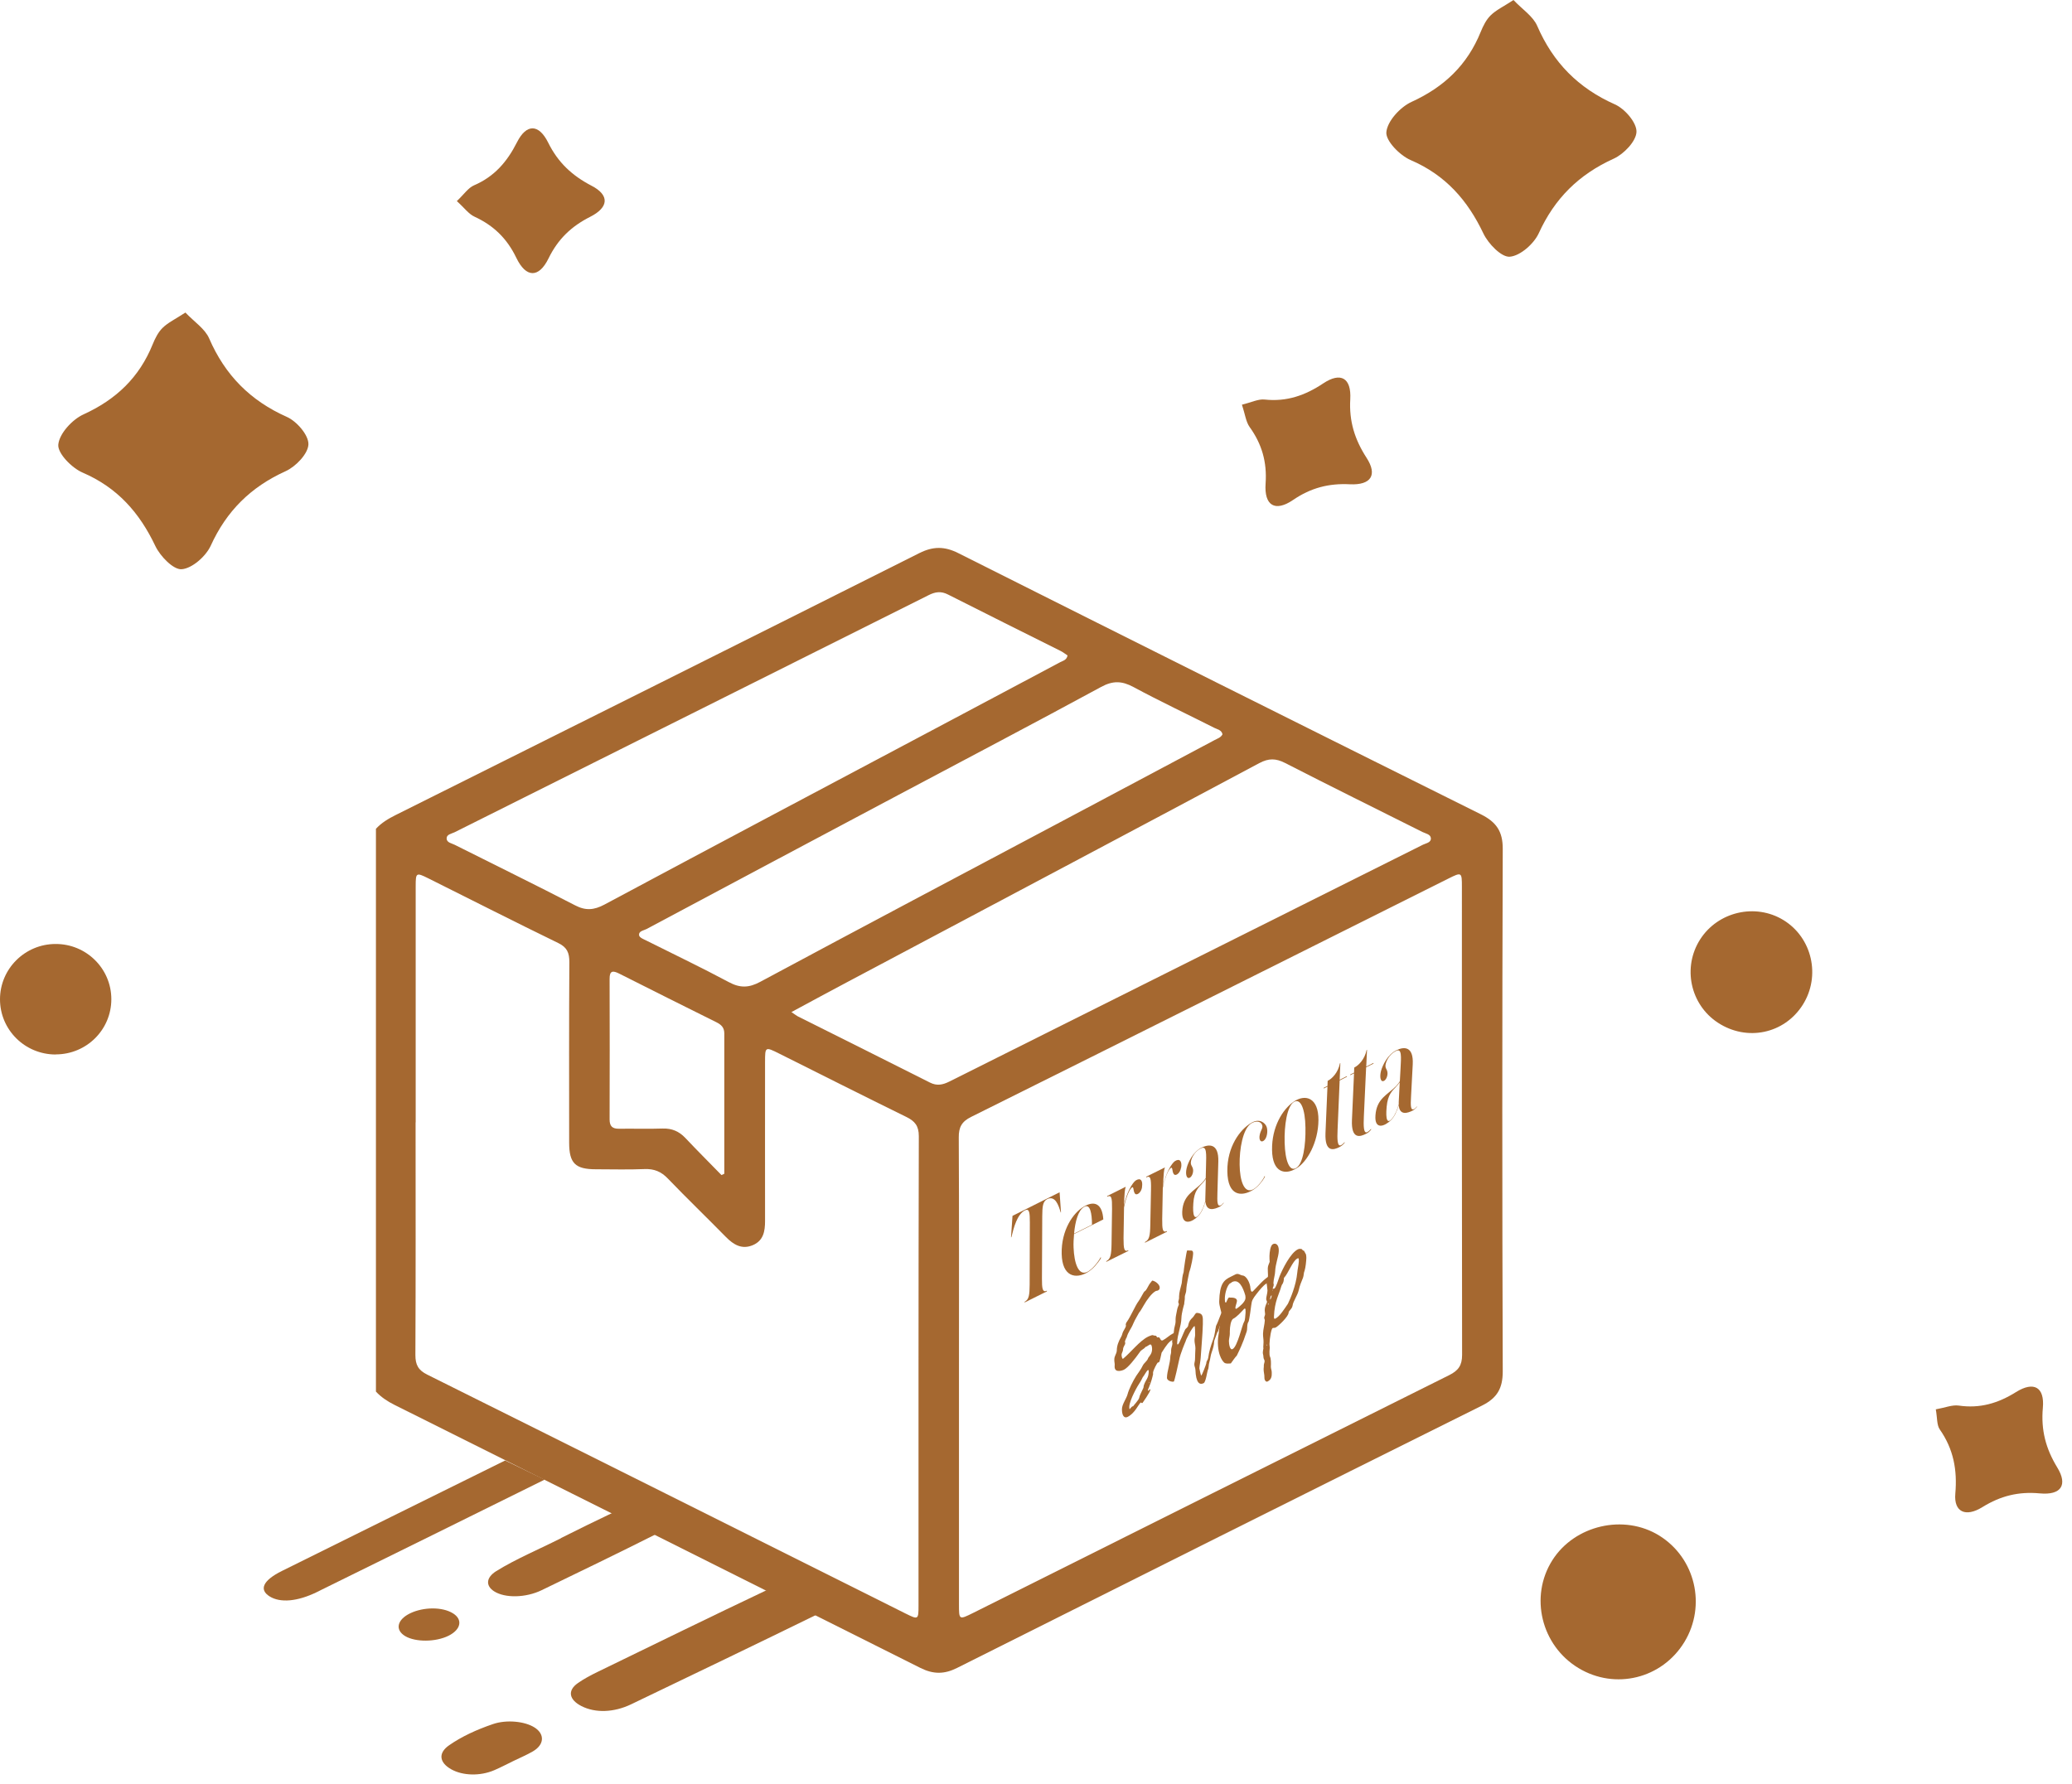
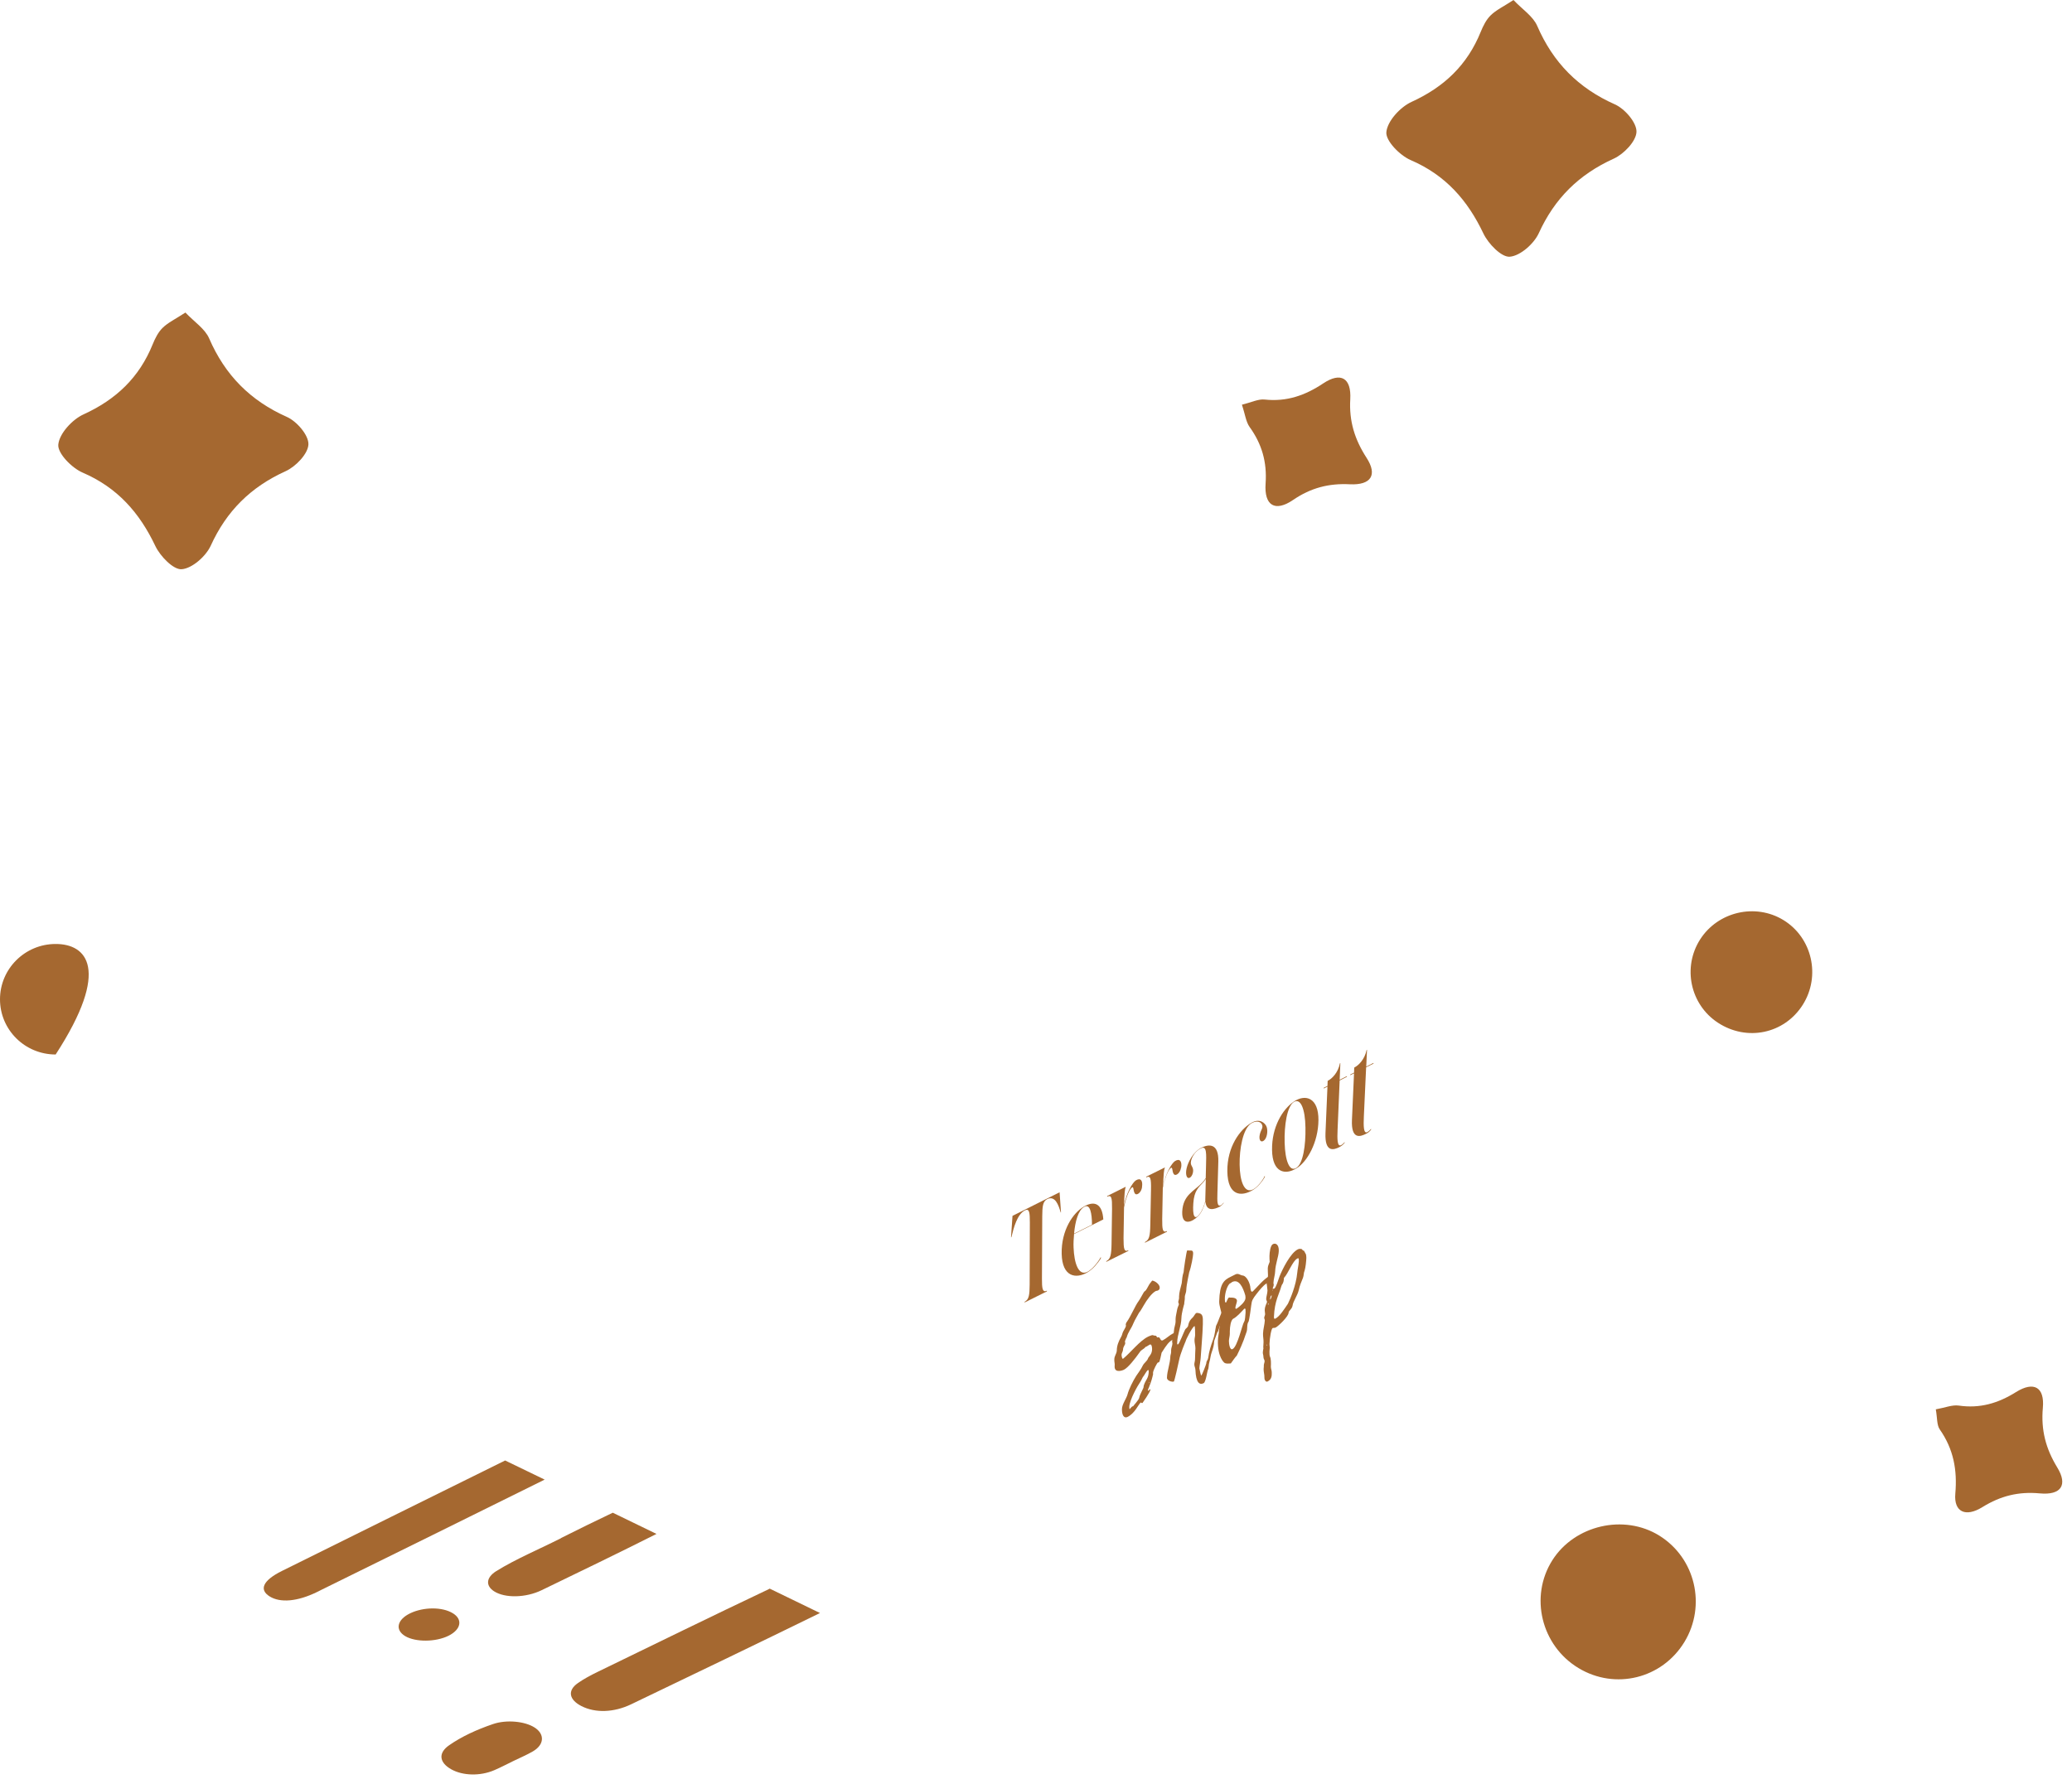
<svg xmlns="http://www.w3.org/2000/svg" width="209" height="180" viewBox="0 0 209 180" fill="none">
  <g clip-path="url(#clip0_154_76)">
-     <path d="M37.92 83.62C38.48 83.01 39.17 82.6 39.91 82.23C57.53 73.43 75.14 64.64 92.74 55.8C94.12 55.11 95.28 55.11 96.65 55.8C114.21 64.62 131.79 73.41 149.38 82.16C150.92 82.93 151.59 83.87 151.58 85.65C151.52 103.22 151.52 120.8 151.58 138.37C151.58 140.08 151.01 141.05 149.49 141.81C131.82 150.6 114.18 159.43 96.54 168.28C95.25 168.93 94.14 168.93 92.84 168.28C75.17 159.41 57.48 150.57 39.79 141.74C39.09 141.39 38.45 140.97 37.92 140.4V83.63V83.62ZM96.73 138.25C96.73 146.12 96.73 153.99 96.73 161.85C96.73 163.44 96.73 163.44 98.16 162.73C114.16 154.73 130.16 146.72 146.18 138.74C147.1 138.28 147.48 137.76 147.48 136.7C147.45 120.97 147.46 105.23 147.46 89.49C147.46 87.98 147.44 87.97 146.08 88.65C130.04 96.67 114.01 104.7 97.95 112.69C97 113.16 96.7 113.74 96.71 114.76C96.75 122.59 96.73 130.41 96.73 138.24V138.25ZM41.92 113.23C41.92 121.06 41.94 128.88 41.9 136.71C41.9 137.7 42.19 138.24 43.1 138.69C59.19 146.7 75.26 154.75 91.34 162.79C92.63 163.43 92.65 163.42 92.65 161.96C92.65 146.18 92.64 130.41 92.68 114.63C92.68 113.59 92.28 113.11 91.42 112.69C87.14 110.59 82.88 108.44 78.62 106.31C77.18 105.59 77.17 105.59 77.17 107.16C77.17 112.5 77.16 117.84 77.17 123.18C77.17 124.23 77.01 125.16 75.95 125.62C74.85 126.09 74.01 125.6 73.23 124.81C71.29 122.83 69.29 120.91 67.37 118.91C66.69 118.2 65.98 117.91 65 117.95C63.37 118.02 61.74 117.97 60.11 117.97C58.02 117.97 57.41 117.36 57.41 115.28C57.41 109.21 57.39 103.13 57.43 97.06C57.43 96.13 57.2 95.58 56.32 95.15C51.92 93.01 47.56 90.79 43.19 88.61C41.98 88.01 41.93 88.04 41.93 89.4C41.93 97.35 41.93 105.3 41.93 113.25L41.92 113.23ZM79.83 102.11C80.21 102.36 80.33 102.47 80.47 102.54C84.92 104.77 89.37 106.98 93.8 109.22C94.51 109.58 95.1 109.45 95.76 109.12C111.69 101.15 127.62 93.19 143.54 85.22C143.85 85.07 144.36 85.01 144.33 84.57C144.3 84.17 143.81 84.1 143.5 83.95C138.87 81.63 134.23 79.34 129.63 76.98C128.69 76.5 127.97 76.49 127.03 76.99C113.19 84.38 99.32 91.72 85.47 99.08C83.64 100.05 81.83 101.03 79.83 102.11V102.11ZM107.67 66.12C107.45 65.98 107.23 65.8 106.99 65.68C103.2 63.78 99.4 61.9 95.62 59.98C94.92 59.62 94.33 59.71 93.66 60.05C77.73 68.03 61.79 75.99 45.85 83.97C45.54 84.12 45.03 84.18 45.05 84.61C45.07 85.02 45.57 85.08 45.88 85.24C49.92 87.27 53.99 89.26 58.01 91.34C59.08 91.9 59.92 91.82 60.96 91.27C72.39 85.15 83.85 79.08 95.3 73C99.19 70.93 103.08 68.87 106.96 66.8C107.23 66.66 107.6 66.59 107.68 66.13L107.67 66.12ZM123.31 74.08C123.22 73.65 122.8 73.59 122.5 73.44C119.77 72.06 117.01 70.76 114.32 69.31C113.16 68.69 112.25 68.66 111.06 69.31C104.26 73 97.4 76.6 90.57 80.23C82.12 84.72 73.66 89.22 65.22 93.73C64.92 93.89 64.39 93.93 64.47 94.38C64.51 94.6 64.94 94.77 65.23 94.91C68 96.3 70.79 97.63 73.52 99.09C74.65 99.7 75.55 99.67 76.68 99.06C86.98 93.53 97.32 88.06 107.64 82.58C112.6 79.94 117.57 77.3 122.53 74.66C122.81 74.51 123.14 74.42 123.31 74.09V74.08ZM72.77 118.56L73.06 118.42C73.06 113.7 73.06 108.99 73.06 104.27C73.06 103.68 72.76 103.39 72.29 103.15C69.01 101.52 65.73 99.88 62.46 98.23C61.84 97.92 61.48 97.9 61.49 98.76C61.51 103.49 61.5 108.21 61.49 112.94C61.49 113.62 61.76 113.89 62.44 113.88C63.91 113.86 65.37 113.91 66.84 113.86C67.77 113.83 68.49 114.14 69.12 114.8C70.32 116.07 71.56 117.31 72.78 118.56H72.77Z" fill="#A56830" />
    <path d="M18.71 31.53C17.68 32.2 16.95 32.54 16.4 33.08C15.95 33.52 15.64 34.15 15.4 34.74C14.05 38.08 11.71 40.31 8.42 41.81C7.28 42.33 5.98 43.75 5.88 44.86C5.8 45.74 7.24 47.21 8.33 47.68C11.84 49.19 14.07 51.72 15.67 55.09C16.16 56.12 17.49 57.5 18.33 57.43C19.38 57.35 20.76 56.13 21.25 55.07C22.85 51.55 25.3 49.13 28.81 47.54C29.83 47.08 31.08 45.78 31.11 44.83C31.14 43.9 29.93 42.5 28.93 42.06C25.24 40.42 22.7 37.84 21.1 34.15C20.68 33.17 19.59 32.47 18.71 31.54V31.53Z" fill="#A56830" />
    <path d="M152.67 0C151.64 0.67 150.91 1.01 150.36 1.55C149.91 1.99 149.6 2.62 149.36 3.21C148.01 6.55 145.67 8.78 142.38 10.28C141.24 10.8 139.94 12.22 139.84 13.33C139.76 14.21 141.2 15.68 142.29 16.15C145.8 17.66 148.03 20.19 149.63 23.56C150.12 24.59 151.45 25.97 152.29 25.9C153.34 25.82 154.72 24.6 155.21 23.54C156.81 20.02 159.26 17.6 162.77 16.01C163.79 15.55 165.04 14.25 165.07 13.3C165.1 12.37 163.89 10.97 162.89 10.53C159.2 8.89 156.66 6.31 155.06 2.62C154.64 1.64 153.55 0.94 152.67 0.01V0Z" fill="#A56830" />
-     <path d="M46.08 20.29C46.84 20.97 47.27 21.59 47.86 21.86C49.79 22.75 51.14 24.06 52.08 26.01C53.06 28.05 54.35 28.07 55.33 26.07C56.27 24.14 57.62 22.84 59.52 21.88C61.43 20.92 61.49 19.68 59.67 18.74C57.71 17.72 56.29 16.4 55.3 14.4C54.35 12.48 53.1 12.47 52.15 14.35C51.15 16.33 49.86 17.82 47.81 18.7C47.23 18.95 46.81 19.6 46.08 20.29V20.29Z" fill="#A56830" />
    <path d="M125.27 40.82C125.59 41.79 125.67 42.54 126.04 43.07C127.28 44.79 127.81 46.61 127.66 48.77C127.5 51.03 128.62 51.68 130.45 50.43C132.22 49.22 134.04 48.75 136.16 48.86C138.3 48.96 138.96 47.92 137.85 46.2C136.65 44.35 136.07 42.5 136.2 40.27C136.32 38.13 135.24 37.51 133.49 38.67C131.65 39.9 129.78 40.55 127.56 40.31C126.93 40.24 126.25 40.59 125.27 40.83V40.82Z" fill="#A56830" />
-     <path d="M5.62 106.38C8.73 106.38 11.23 103.89 11.23 100.81C11.23 97.73 8.71 95.23 5.61 95.24C2.52 95.24 0 97.74 0 100.82C0 103.9 2.51 106.39 5.62 106.39V106.38Z" fill="#A56830" />
+     <path d="M5.62 106.38C11.23 97.73 8.71 95.23 5.61 95.24C2.52 95.24 0 97.74 0 100.82C0 103.9 2.51 106.39 5.62 106.39V106.38Z" fill="#A56830" />
    <path d="M118.82 134.57C118.82 134.69 118.62 135.05 118.53 135.09C118.46 135.13 118.39 135.11 118.32 135.15C117.91 135.35 117.67 135.69 117.17 136.48C117.13 136.63 117 137.39 116.89 137.45C116.86 137.47 116.81 137.45 116.78 137.47C116.74 137.49 116.31 138.23 116.3 138.53C116.3 138.55 116.3 138.6 116.32 138.6C116.23 139.01 116.13 139.4 115.91 139.92H115.92C115.88 140.02 115.79 140.17 115.79 140.24C115.79 140.29 115.81 140.33 115.84 140.31C115.89 140.27 115.95 140.19 116 140.16C116.02 140.16 116.03 140.16 116.04 140.19C116.04 140.44 115.23 141.56 115.24 141.55C115.16 141.59 115.11 141.48 115.05 141.51C114.82 141.72 114.46 142.6 113.73 142.96C113.4 143.12 113.16 142.82 113.17 142.16C113.17 141.7 113.63 141.08 113.73 140.69C113.86 140.18 114.28 139.32 114.62 138.8C114.83 138.48 115.09 138.16 115.26 137.79C115.4 137.49 115.73 137.33 115.82 137C116.03 136.71 116.2 136.54 116.21 136.11C116.21 135.89 116.16 135.57 115.97 135.66C115.87 135.71 115.76 135.8 115.66 135.85C115.62 135.87 115.59 135.89 115.55 135.89C115.36 136.15 115.13 136.15 114.96 136.43C114.47 137.12 113.79 137.99 113.36 138.2C113.36 138.2 112.42 138.63 112.43 137.86C112.43 137.81 112.44 137.74 112.44 137.69C112.44 137.51 112.39 137.38 112.4 137.16C112.4 136.79 112.62 136.62 112.65 136.27C112.65 135.77 112.83 135.33 113.07 134.91C113.13 134.81 113.18 134.69 113.21 134.56C113.29 134.24 113.57 133.95 113.57 133.75C113.57 133.72 113.57 133.69 113.55 133.64C113.57 133.56 113.59 133.45 113.64 133.4C114.1 132.75 114.47 131.78 114.87 131.24C115.05 131 115.36 130.34 115.45 130.29C115.63 130.19 115.72 129.93 115.85 129.72C115.92 129.56 116.1 129.36 116.22 129.2C116.51 129.23 116.99 129.58 116.98 129.92C116.98 130.11 116.87 130.16 116.79 130.2C116.72 130.24 116.66 130.22 116.59 130.25C116.18 130.46 115.69 131.13 115.36 131.71C115.2 131.97 115.07 132.24 114.9 132.43C114.9 132.45 114.45 133.19 114.32 133.52C114.11 134.06 113.78 134.39 113.64 134.96H113.65C113.65 134.96 113.62 134.97 113.61 134.98C113.57 135.1 113.51 135.23 113.47 135.33C113.47 135.39 113.5 135.45 113.5 135.52C113.5 135.7 113.28 135.86 113.28 136.16C113.28 136.33 113.13 136.53 113.13 136.68C113.13 136.83 113.19 137.13 113.28 137.09C114.06 136.45 114.94 135.29 115.8 134.86C115.92 134.8 116.04 134.76 116.16 134.72C116.28 134.66 116.41 134.78 116.56 134.76C116.67 134.74 116.68 134.99 116.78 134.93C117.07 134.82 117 135.37 117.3 135.22C117.62 135.06 118 134.69 118.31 134.54C118.44 134.47 118.65 134.47 118.82 134.47C118.83 134.47 118.84 134.51 118.84 134.56L118.82 134.57ZM115.87 138.42C115.87 138.32 115.87 138.19 115.79 138.23C115.65 138.3 115.41 138.8 115.27 138.95C115.27 138.95 115.05 139.41 114.92 139.58C114.83 139.69 113.92 141.24 113.91 141.95C113.91 142.03 113.91 142.11 113.94 142.18C114.03 142.09 114.13 141.94 114.23 141.89C114.26 141.87 114.3 141.89 114.32 141.88H114.3C114.3 141.83 114.88 141.26 114.92 140.99C114.98 140.67 115.35 140.07 115.35 139.95C115.35 139.7 115.56 139.35 115.69 139.12C115.82 138.88 115.86 138.64 115.87 138.41V138.42ZM115.38 140.65V140.64V140.66H115.37L115.36 140.68C115.36 140.68 115.37 140.67 115.37 140.65H115.38V140.65ZM115.93 139.49C115.93 139.49 115.91 139.47 115.9 139.47C115.9 139.47 115.88 139.47 115.87 139.5C115.87 139.53 115.87 139.57 115.9 139.55V139.53C115.9 139.53 115.93 139.5 115.93 139.49ZM115.9 139.93V139.91V139.93ZM116.31 138.61C116.31 138.61 116.32 138.61 116.31 138.62C116.31 138.62 116.31 138.617 116.31 138.61ZM116.79 137.15C116.79 137.15 116.8 137.13 116.8 137.11H116.78V137.14L116.79 137.15Z" fill="#A56830" />
    <path d="M122.82 134.34C122.73 134.63 122.47 135.24 122.47 135.33C122.47 135.67 122.34 136.11 122.23 136.41C122.1 136.75 122.09 137.11 121.98 137.46C121.9 137.7 121.95 137.99 121.83 138.23C121.77 138.36 121.63 139.45 121.41 139.55C121.01 139.75 120.63 139.55 120.58 138.19C120.56 137.96 120.47 137.85 120.47 137.65C120.47 137.5 120.54 137.32 120.54 137.14C120.54 136.79 120.57 136.42 120.58 136.03C120.58 135.73 120.48 135.48 120.49 135.2C120.49 135.03 120.55 134.84 120.55 134.69C120.55 134.45 120.55 133.76 120.48 133.79C120.26 133.9 119.6 135.17 119.59 135.34C119.6 135.3 119.04 136.6 118.93 137.24C118.85 137.66 118.46 139.35 118.41 139.38C118.26 139.46 117.7 139.32 117.71 139C117.72 138.32 118.03 137.59 118.05 136.87C118.05 136.72 118.13 136.57 118.13 136.4C118.13 136.33 118.13 136.29 118.13 136.22C118.13 136 118.25 135.78 118.26 135.56C118.26 135.49 118.23 135.41 118.23 135.34C118.23 135.09 118.4 134.66 118.41 134.31C118.42 133.96 118.58 133.63 118.58 133.31C118.58 133.24 118.58 133.15 118.58 133.08C118.58 132.81 118.69 132.44 118.74 132.11C118.78 131.89 118.91 131.67 118.91 131.59C118.91 131.51 118.85 131.43 118.85 131.37C118.85 131.25 118.93 131.1 118.93 130.96C118.93 130.91 118.93 130.86 118.93 130.8C118.93 130.43 119.09 129.89 119.2 129.46C119.25 129.05 119.25 128.76 119.39 128.34V128.36C119.37 128.3 119.68 126.19 119.75 126.16C119.77 126.15 119.8 126.16 119.84 126.16C120.11 126.21 120.36 126.04 120.35 126.49C120.35 126.71 120.17 127.78 119.95 128.37C119.97 128.33 119.67 129.62 119.66 130.13C119.66 130.4 119.51 130.66 119.51 130.83C119.51 130.88 119.51 130.93 119.51 130.98C119.51 131.17 119.45 131.38 119.45 131.57C119.44 131.57 119.18 132.49 119.17 132.95C119.15 133.83 118.76 134.61 118.74 135.46C118.74 135.51 118.72 135.68 118.82 135.64C118.97 135.56 119.39 134.43 119.55 134.13C119.59 134.04 119.85 133.92 119.86 133.68C119.93 133.33 120.09 133.12 120.27 132.96C120.42 132.84 120.53 132.55 120.66 132.48C120.69 132.46 120.73 132.46 120.77 132.46C121.33 132.52 121.35 132.76 121.33 133.6C121.3 134.69 121.18 135.9 121.11 137.02C121.09 137.33 120.99 137.79 120.98 138.05C120.98 138.03 121.12 138.8 121.17 138.78C121.25 138.74 121.67 137.64 121.68 137.54C121.68 137.29 121.83 137.25 121.87 137C121.95 136.37 122.13 135.78 122.37 135.14C122.54 134.67 122.56 134.25 122.66 133.77C122.96 133.21 123.21 132.18 123.51 132.03C123.6 131.98 123.67 132.03 123.67 132.2C123.67 132.25 123.66 132.31 123.64 132.38C123.33 133.07 123.07 133.65 122.84 134.39L122.82 134.34Z" fill="#A56830" />
    <path d="M128.02 128.72C128.07 128.69 128.2 128.78 128.2 128.93C128.2 129.07 128.09 129.27 127.75 129.49C127.4 129.71 127.06 130.15 126.75 130.54C126.35 131.06 126.27 131.19 126.21 131.7C126.21 131.8 126 133.23 125.95 133.32C125.72 133.63 125.88 134.07 125.71 134.46C125.56 134.83 125.5 135.26 124.74 136.8C124.74 136.8 124.74 136.78 124.74 136.79C124.67 136.83 124.29 137.36 124.15 137.56C123.94 137.56 123.69 137.62 123.5 137.49C123.5 137.49 122.8 136.96 122.85 135.24C122.85 134.9 122.95 134.56 122.96 134.24C122.96 134.02 123.21 133.07 123.22 132.68C123.23 132.33 122.96 131.77 122.98 131.28C123.03 129.51 123.45 129.15 124.13 128.82L124.63 128.57C124.91 128.43 125.13 128.68 125.37 128.69C125.65 128.72 126.01 129.23 126.11 129.8C126.14 130.05 126.16 130.39 126.34 130.31C126.37 130.29 126.4 130.26 126.43 130.23C126.96 129.69 127.46 129.08 128.01 128.76C128.01 128.74 128.02 128.72 128.03 128.72H128.02ZM124.09 129.46C123.77 129.69 123.56 130.48 123.55 130.97C123.55 131.12 123.54 131.48 123.67 131.41C123.68 131.41 123.69 131.4 123.69 131.38C123.84 131.07 123.88 130.95 123.95 130.92C123.98 130.9 124.03 130.9 124.1 130.92C124.16 130.92 124.78 130.87 124.77 131.26C124.77 131.41 124.61 131.79 124.61 131.94C124.61 132.08 124.69 132.05 124.74 132.03C125.01 131.85 125.61 131.36 125.63 130.98C125.63 130.88 125.63 130.78 125.61 130.69C125.38 129.9 124.98 128.99 124.27 129.35C124.23 129.39 124.17 129.44 124.1 129.48L124.09 129.46ZM125.52 132.03C125.14 132.43 124.76 132.87 124.36 133.07C124.15 133.26 124.06 133.8 124.05 134.32C124.05 134.4 124.05 134.48 124.05 134.57C124.05 134.79 123.96 135.09 123.96 135.29C123.96 135.62 124.06 136.25 124.33 136.11C124.83 135.86 125.3 133.65 125.49 133.36C125.61 133.19 125.6 132.72 125.64 132.41C125.63 132.2 125.67 131.96 125.52 132.04V132.03Z" fill="#A56830" />
    <path d="M127.9 128.64C127.9 128.4 127.87 128.2 127.88 127.96C127.89 127.72 127.96 127.6 128.07 127.31C128.06 127.1 128.04 126.89 128.05 126.7C128.06 126.34 128.14 125.65 128.4 125.52C128.66 125.39 129.01 125.54 128.99 126.21C128.97 126.81 128.65 127.49 128.62 128.31C128.62 128.58 128.46 129.06 128.45 129.45C128.45 129.52 128.49 129.58 128.48 129.63C128.48 129.78 128.33 130 128.33 130.24C128.33 130.24 128.33 130.243 128.33 130.25C128.33 130.25 128.36 130.23 128.36 130.17C128.36 130.12 128.36 130.06 128.35 130.01C128.41 130.03 128.47 130.03 128.53 130.01C128.71 129.92 128.93 129.15 129.07 128.77C129.35 128.06 130.17 126.41 130.91 126.05C131.04 125.98 131.17 125.99 131.28 126.02C131.34 125.99 131.39 126.22 131.52 126.17L131.73 126.55C131.75 126.66 131.77 126.76 131.77 126.9C131.76 127.22 131.7 127.87 131.59 128.21C131.49 128.41 131.52 128.7 131.43 128.92C131.27 129.31 131.09 129.74 131.01 130.14C130.88 130.72 130.43 131.29 130.38 131.73C130.31 132.1 129.99 132.22 129.98 132.44C129.97 132.83 128.92 133.82 128.67 133.94C128.57 133.99 128.44 133.96 128.37 133.99C128.23 134.06 128.07 134.99 128.05 135.61C128.05 135.74 128.08 135.84 128.08 135.97C128.08 136.09 128.05 136.23 128.05 136.35C128.05 136.53 128.05 136.78 128.1 136.87C128.21 137.08 128.21 137.54 128.19 137.89C128.19 138.11 128.29 138.27 128.28 138.5C128.28 138.77 128.3 139.16 127.86 139.38C127.69 139.47 127.53 139.23 127.54 138.98C127.55 138.66 127.45 138.42 127.46 138.11C127.46 138.04 127.48 137.96 127.48 137.89C127.48 137.84 127.48 137.8 127.48 137.75C127.48 137.62 127.56 137.45 127.56 137.33C127.56 137.18 127.44 137.11 127.44 136.9C127.44 136.69 127.37 136.61 127.38 136.44C127.38 136.31 127.42 136.17 127.44 136.03C127.42 135.97 127.42 135.89 127.43 135.81C127.43 135.69 127.45 135.55 127.45 135.42C127.46 135.12 127.39 134.86 127.4 134.56C127.41 134.12 127.56 133.64 127.58 133.22C127.58 133.09 127.51 133.05 127.52 132.94C127.52 132.84 127.61 132.71 127.61 132.58C127.61 132.45 127.57 132.34 127.57 132.2C127.59 131.69 127.8 131.49 127.8 131.34C127.8 131.26 127.71 131.17 127.72 131.05C127.72 130.86 127.84 130.49 127.85 130.2C127.85 130.14 127.75 129.28 127.73 129.26C127.88 129.15 127.89 128.91 127.9 128.67V128.64ZM127.92 131.46C127.92 131.46 127.89 131.54 127.89 131.58C127.89 131.62 127.91 131.64 127.92 131.67L127.95 131.55L127.92 131.46ZM127.76 135.64C127.76 135.64 127.75 135.7 127.74 135.73C127.74 135.75 127.74 135.76 127.76 135.77C127.77 135.75 127.78 135.71 127.79 135.69C127.79 135.68 127.77 135.65 127.76 135.64V135.64ZM128.25 130.69C128.17 130.73 128.12 130.95 128.11 131.06C128.11 131.08 128.11 131.11 128.13 131.1C128.18 131.07 128.26 130.87 128.27 130.73C128.27 130.72 128.27 130.7 128.25 130.69ZM129.31 129.61C129.31 129.61 129.26 129.72 129.24 129.79C129.05 130.52 128.56 131.24 128.5 132.86C128.5 133.03 128.54 133.09 128.64 133.04C129.07 132.83 129.54 132.08 129.91 131.54C130.16 131.03 130.73 129.69 130.85 128.43C130.88 128.06 130.99 127.64 131.01 127.27C131.03 126.9 130.96 126.92 130.85 126.98C130.39 127.21 129.93 128.51 129.51 128.93C129.5 129.2 129.46 129.42 129.32 129.61H129.31Z" fill="#A56830" />
    <path d="M107.03 122.31L106.99 122.33C106.77 121.56 106.43 120.6 105.63 120.98C105.18 121.22 105.14 121.72 105.13 122.72L105.1 129.01C105.1 129.97 105.14 130.44 105.6 130.22V130.29L103.35 131.41V131.34C103.81 131.11 103.85 130.6 103.86 129.63L103.88 123.35C103.88 122.36 103.84 121.9 103.39 122.11C102.6 122.52 102.26 123.82 102.02 124.82L101.98 124.84L102.13 122.67L106.88 120.29L107.02 122.31H107.03Z" fill="#A56830" />
    <path d="M108.34 124.5C108.3 124.96 108.27 125.44 108.29 125.87C108.35 127.43 108.78 128.76 109.68 128.32C110.15 128.08 110.76 127.37 111.04 126.81V126.97C110.73 127.44 110.28 128.02 109.69 128.37C108.54 129.05 107.14 128.85 107.09 126.5C107.04 124.13 108.23 122.36 109.35 121.72C110.45 121.09 111.19 121.5 111.29 123.03L108.35 124.5H108.34ZM108.34 124.46L110.15 123.56C110.14 122.43 109.97 121.4 109.35 121.77C108.75 122.12 108.45 123.25 108.34 124.46V124.46Z" fill="#A56830" />
    <path d="M115.2 119.76C115.12 120.31 114.73 120.57 114.55 120.48C114.25 120.3 114.42 119.55 114.13 119.85C113.85 120.12 113.52 121.03 113.38 121.82L113.33 124.92C113.33 126 113.39 126.35 113.81 126.14V126.21L111.59 127.31V127.24C112.02 127.02 112.1 126.6 112.12 125.52L112.17 121.96C112.18 120.85 112.12 120.52 111.68 120.74V120.67L113.54 119.74V119.81C113.47 119.91 113.41 120.45 113.38 121.62C113.62 120.35 114.23 119.32 114.56 119.1C115.04 118.79 115.3 119.1 115.19 119.77L115.2 119.76Z" fill="#A56830" />
    <path d="M119.13 117.8C119.05 118.35 118.65 118.62 118.47 118.52C118.17 118.33 118.35 117.59 118.05 117.88C117.77 118.15 117.44 119.06 117.29 119.86L117.23 122.98C117.22 124.06 117.28 124.41 117.71 124.2V124.27L115.49 125.38V125.31C115.93 125.09 116.01 124.67 116.03 123.58L116.1 120.01C116.12 118.9 116.05 118.57 115.62 118.79V118.72L117.49 117.79V117.86C117.41 117.96 117.36 118.51 117.32 119.68C117.56 118.4 118.18 117.37 118.51 117.15C118.99 116.84 119.25 117.15 119.14 117.82L119.13 117.8Z" fill="#A56830" />
    <path d="M123.42 121.31V121.39C123.32 121.53 123.15 121.68 123 121.76C122.53 121.99 121.69 122.3 121.59 121.23C121.42 121.85 121.18 122.39 120.83 122.72C120.22 123.33 119.19 123.72 119.25 122.24C119.33 120.55 120.44 120.19 121.26 119.33C121.42 119.16 121.53 119.01 121.62 118.86L121.65 117.61C121.68 116.45 121.74 115.56 121.15 115.85C120.62 116.11 120.28 116.6 120.15 117.08C120.03 117.57 120.28 117.62 120.34 117.97C120.4 118.3 120.21 118.8 119.93 118.85C119.69 118.89 119.55 118.46 119.7 117.84C119.84 117.27 120.32 116.23 121.19 115.79C121.96 115.41 122.94 115.35 122.89 117.19L122.8 120.35C122.77 121.27 122.78 121.78 123.15 121.6C123.27 121.54 123.39 121.39 123.43 121.32L123.42 121.31ZM121.58 121.14C121.58 121.06 121.57 120.99 121.58 120.89L121.63 118.94C121.56 119.06 121.45 119.19 121.32 119.34C120.92 119.78 120.45 120.13 120.37 121.39C120.28 122.64 120.48 123.17 120.98 122.51C121.26 122.16 121.45 121.67 121.59 121.14H121.58Z" fill="#A56830" />
    <path d="M127.58 118.6V118.76C127.31 119.22 126.89 119.75 126.38 120.06C125.22 120.76 123.83 120.69 123.8 118.16C123.78 115.7 125.07 113.96 126.21 113.29C127.04 112.79 127.63 113.29 127.77 113.71C127.91 114.13 127.8 114.84 127.48 115.08C127.16 115.32 126.96 114.99 127.07 114.48C127.18 113.97 127.45 113.8 127.29 113.45C127.14 113.13 126.68 113.05 126.21 113.34C125.37 113.87 125.01 115.93 125.04 117.52C125.06 119.11 125.49 120.44 126.38 120.01C126.82 119.79 127.37 119.11 127.59 118.6H127.58Z" fill="#A56830" />
    <path d="M130.76 117.88C129.67 118.56 128.34 118.36 128.31 116.01C128.28 113.74 129.34 111.94 130.51 111.14C131.68 110.35 133.01 110.74 132.99 113.02C132.97 115.25 131.86 117.22 130.77 117.88H130.76ZM131.68 113.77C131.65 111.87 131.19 110.75 130.5 111.19C129.82 111.64 129.53 113.54 129.58 115.29C129.63 117.11 130.07 118.27 130.76 117.83C131.45 117.38 131.71 115.54 131.68 113.78V113.77Z" fill="#A56830" />
    <path d="M135.63 115.23V115.3C135.5 115.47 135.34 115.61 135.11 115.73C134.56 116.01 133.62 116.34 133.7 114.32L133.9 109.63L133.52 109.82V109.75L133.9 109.56L133.92 109.05C134.36 108.83 134.97 108.23 135.16 107.27H135.18L135.2 107.25L135.13 108.94L135.86 108.57V108.64L135.13 109.01L134.92 113.98C134.88 114.89 134.88 115.73 135.27 115.54C135.43 115.46 135.58 115.29 135.63 115.23V115.23Z" fill="#A56830" />
    <path d="M138.3 113.9V113.97C138.17 114.14 138.01 114.29 137.77 114.4C137.22 114.68 136.28 115.01 136.37 112.99L136.58 108.29L136.2 108.48V108.41L136.58 108.22L136.6 107.71C137.04 107.49 137.65 106.89 137.85 105.93H137.87L137.89 105.91L137.81 107.61L138.54 107.24V107.31L137.8 107.68L137.57 112.66C137.53 113.58 137.53 114.42 137.92 114.22C138.08 114.14 138.23 113.97 138.29 113.9H138.3Z" fill="#A56830" />
-     <path d="M142.92 111.6V111.68C142.81 111.83 142.64 111.97 142.49 112.05C142.02 112.29 141.17 112.6 141.09 111.5C140.91 112.13 140.65 112.68 140.3 113.02C139.67 113.64 138.63 114.04 138.74 112.53C138.86 110.81 139.98 110.45 140.83 109.57C140.99 109.4 141.11 109.24 141.2 109.09L141.27 107.82C141.33 106.64 141.42 105.73 140.82 106.03C140.28 106.3 139.93 106.79 139.79 107.28C139.65 107.78 139.91 107.83 139.95 108.19C140 108.53 139.8 109.04 139.51 109.08C139.27 109.12 139.14 108.69 139.3 108.05C139.46 107.47 139.96 106.41 140.84 105.97C141.61 105.58 142.6 105.53 142.5 107.4L142.33 110.62C142.28 111.55 142.27 112.08 142.65 111.89C142.77 111.83 142.89 111.68 142.94 111.6H142.92ZM141.09 111.42C141.09 111.34 141.09 111.26 141.09 111.17L141.19 109.19C141.11 109.31 141 109.45 140.87 109.59C140.46 110.04 139.98 110.4 139.87 111.67C139.75 112.95 139.93 113.48 140.45 112.81C140.74 112.45 140.94 111.95 141.09 111.42Z" fill="#A56830" />
    <path d="M56.61 155.18C54.42 156.29 52.02 157.29 50.06 158.51C49.02 159.16 48.97 159.99 49.84 160.55C50.93 161.25 53.03 161.22 54.65 160.43C58.52 158.56 62.4 156.68 66.22 154.76L61.81 152.62C60.05 153.46 58.31 154.31 56.6 155.17L56.61 155.18Z" fill="#A56830" />
    <path d="M77.53 160.34C71.71 163.1 66 165.9 60.3 168.67C59.58 169.02 58.87 169.4 58.29 169.81C57.21 170.56 57.4 171.49 58.65 172.13C60.04 172.84 61.91 172.79 63.66 171.95C69.97 168.92 76.32 165.87 82.63 162.78C82.66 162.77 82.68 162.76 82.71 162.74L77.64 160.28C77.64 160.28 77.57 160.31 77.54 160.33L77.53 160.34Z" fill="#A56830" />
    <path d="M50.61 147.52C43.17 151.2 35.76 154.86 28.43 158.5C26.52 159.45 26.11 160.38 27.19 161.06C28.27 161.74 30.01 161.58 31.96 160.63C32.14 160.54 32.32 160.45 32.5 160.36C39.94 156.69 47.43 153.01 54.94 149.28L50.95 147.35C50.85 147.4 50.74 147.46 50.62 147.52H50.61Z" fill="#A56830" />
    <path d="M49.74 173.94C48.06 174.51 46.56 175.21 45.32 176.07C44.18 176.85 44.29 177.82 45.52 178.51C46.68 179.16 48.43 179.21 49.85 178.6C50.49 178.33 51.08 178.01 51.69 177.72H51.68C52.37 177.38 53.12 177.07 53.75 176.7C54.92 176.02 54.96 174.95 53.92 174.29C52.94 173.66 51.09 173.48 49.74 173.94V173.94Z" fill="#A56830" />
    <path d="M45.67 162.76C44.61 162.11 42.72 162.12 41.37 162.77C40.05 163.41 39.82 164.44 40.87 165.07C41.91 165.69 43.95 165.68 45.25 165.03C46.51 164.4 46.7 163.38 45.67 162.76V162.76Z" fill="#A56830" />
    <path d="M169.9 165.67C167.65 169.36 162.93 170.53 159.23 168.3C155.46 166.03 154.26 161.09 156.58 157.42C158.83 153.87 163.81 152.72 167.37 154.93C171.01 157.19 172.14 161.99 169.9 165.67Z" fill="#A56830" />
    <path d="M181.84 101.38C179.98 104.31 176.21 105.1 173.28 103.18C170.49 101.35 169.69 97.6 171.49 94.78C173.28 91.98 177.05 91.1 179.88 92.82C182.79 94.59 183.68 98.47 181.84 101.38Z" fill="#A56830" />
    <path d="M195.27 142.19C196.21 142.02 196.92 141.72 197.57 141.81C199.7 142.12 201.53 141.59 203.35 140.45C205.16 139.32 206.25 139.96 206.06 142.04C205.86 144.27 206.35 146.15 207.51 148.05C208.6 149.83 207.9 150.87 205.75 150.67C203.61 150.47 201.8 150.92 199.97 152.05C198.25 153.12 197.07 152.53 197.23 150.7C197.44 148.31 197.05 146.21 195.67 144.23C195.35 143.78 195.42 143.06 195.26 142.18L195.27 142.19Z" fill="#A56830" />
  </g>
  <defs>
    <clipPath id="clip0_154_76">
      <rect width="208.03" height="179.03" fill="white" />
    </clipPath>
  </defs>
</svg>